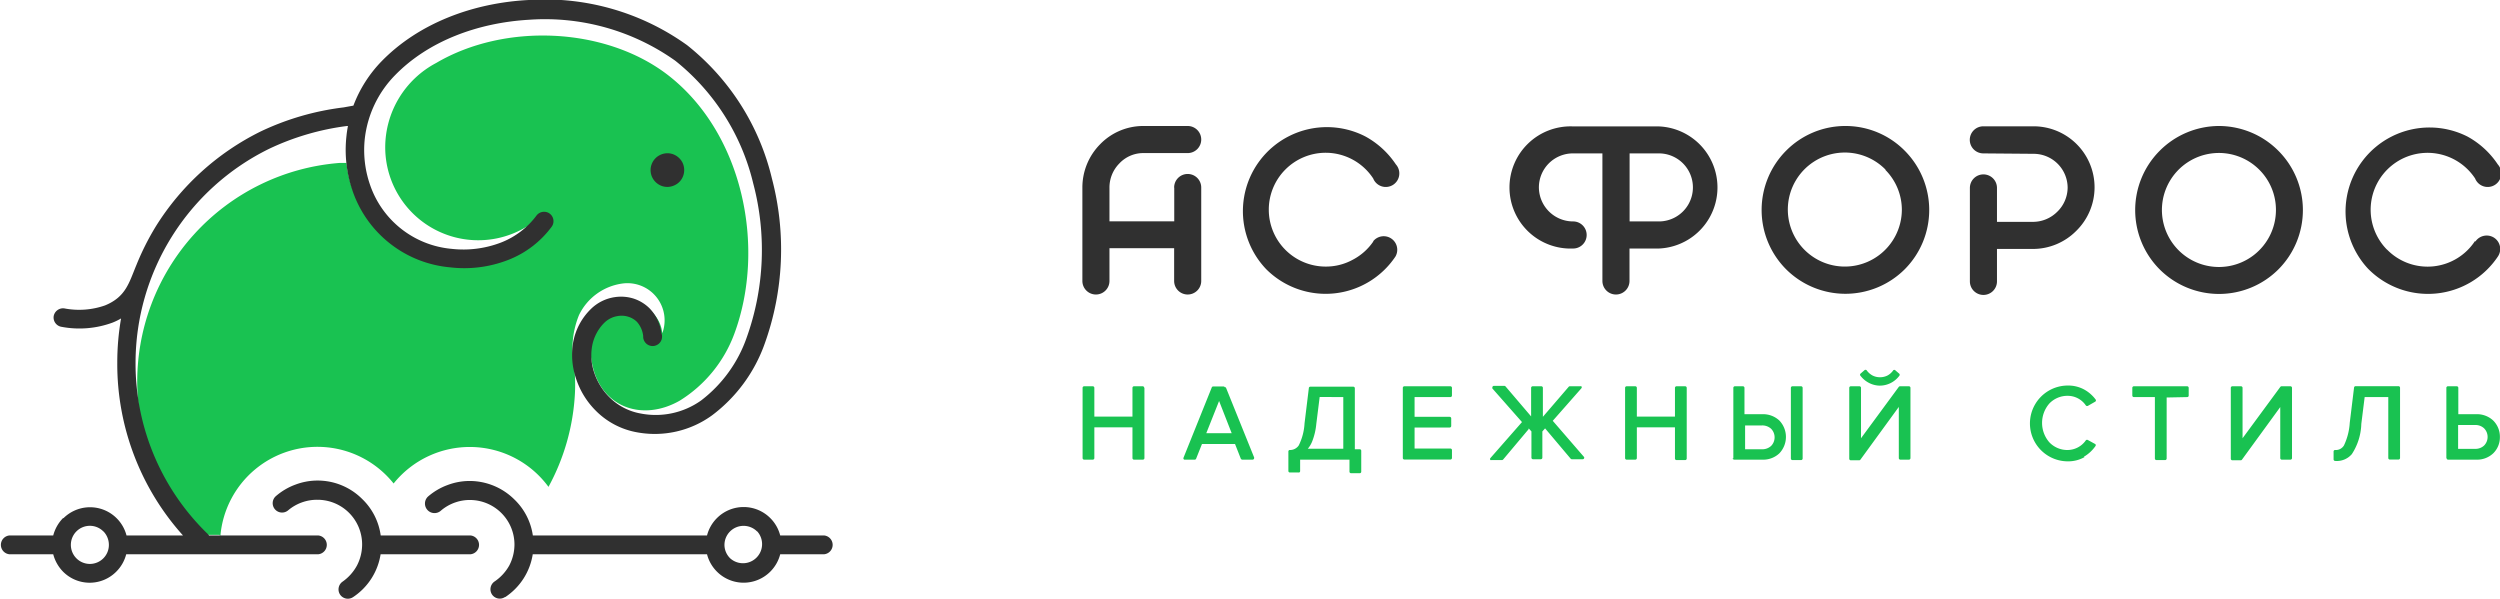
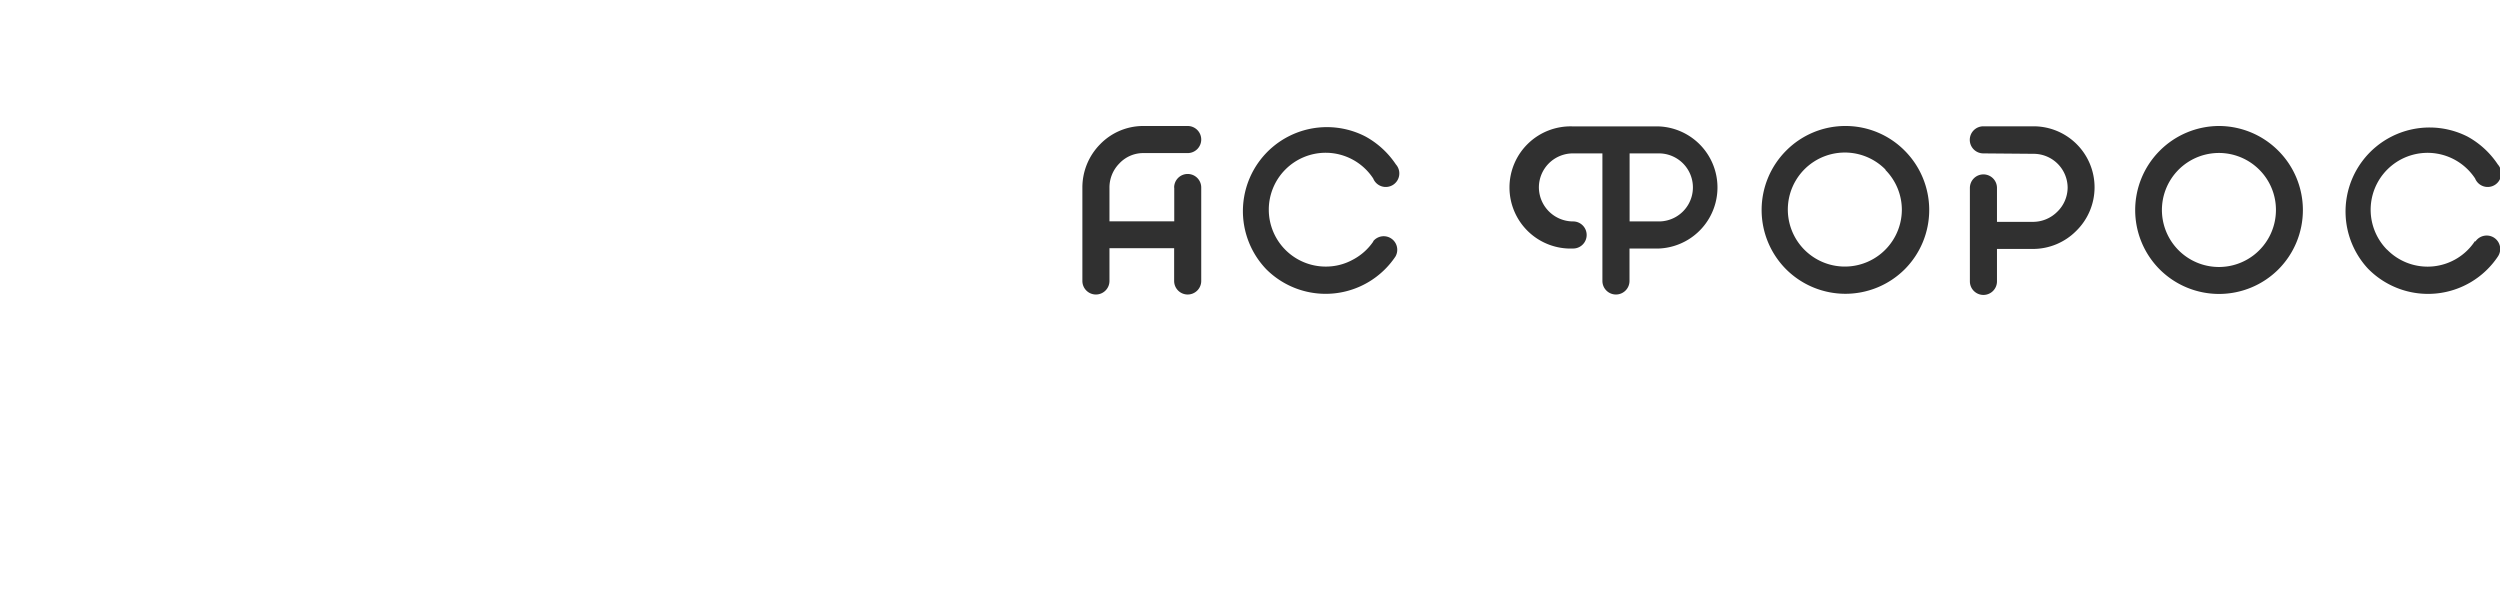
<svg xmlns="http://www.w3.org/2000/svg" id="Слой_1" data-name="Слой 1" viewBox="0 0 238.11 57.03">
  <defs>
    <style>.cls-1,.cls-2{fill:#303030;fill-rule:evenodd}.cls-2{fill:#19c251}</style>
  </defs>
  <path class="cls-1" d="M149.83 21.09a1.29 1.29 0 110 2.58 5.82 5.82 0 110-11.63H158a5.82 5.82 0 010 11.63h-2.8v3.09a1.29 1.29 0 01-2.58 0V14.61h-2.8a3.24 3.24 0 00-3.25 3.24 3.26 3.26 0 003.25 3.24zM130.77 23a1.29 1.29 0 012.14 1.43 8 8 0 01-12.3 1.22A8 8 0 01130.05 13a8.23 8.23 0 012.9 2.66 1.29 1.29 0 11-2.16 1.34 5.42 5.42 0 00-4.53-2.45 5.42 5.42 0 00-3.83 9.25 5.42 5.42 0 003.84 1.59 5.3 5.3 0 002.55-.64 5.4 5.4 0 002-1.78zm105 0a1.3 1.3 0 011.79-.35 1.28 1.28 0 01.35 1.78 8 8 0 01-12.31 1.22l-.07-.07A8 8 0 01235 13a8.15 8.15 0 012.9 2.66 1.29 1.29 0 11-2.16 1.34 5.42 5.42 0 10-8.43 6.74l.07.06a5.4 5.4 0 008.34-.83zm-60-11a7.93 7.93 0 015.64 2.35 8 8 0 010 11.3 8 8 0 01-11.29 0 8 8 0 010-11.3 7.94 7.94 0 015.61-2.35zm3.83 4.17a5.43 5.43 0 101.54 3.83 5.41 5.41 0 00-1.58-3.83zM211.36 12a8 8 0 015.64 2.36 8 8 0 010 11.3 8 8 0 01-11.3 0 8 8 0 010-11.3 8 8 0 015.66-2.36zm3.83 4.17a5.43 5.43 0 101.58 3.83 5.4 5.4 0 00-1.58-3.83zm-103.36 1.69a1.29 1.29 0 112.58 0v8.9a1.29 1.29 0 11-2.58 0v-3.12h-6.16v3.12a1.29 1.29 0 01-2.58 0v-8.92a5.86 5.86 0 011.68-4.09 5.72 5.72 0 014.06-1.75h4.29a1.29 1.29 0 010 2.58h-4.29a3.12 3.12 0 00-2.23 1 3.25 3.25 0 00-.93 2.28v3.22h6.17v-3.2zm77.07-3.25a1.29 1.29 0 110-2.58h4.73a5.81 5.81 0 014.11 9.97 5.81 5.81 0 01-4.1 1.71h-3.44v3.09a1.29 1.29 0 01-2.58 0v-8.9a1.29 1.29 0 012.58 0v3.23h3.44a3.27 3.27 0 002.29-.95 3.23 3.23 0 001-2.3 3.24 3.24 0 00-3.24-3.23zm-30.89 0h-2.8v6.48H158a3.24 3.24 0 000-6.48z" />
-   <path class="cls-2" d="M109 36.94v6.69a.15.15 0 01-.14.15H108a.15.15 0 01-.14-.15V40.7h-3.63v2.93a.15.15 0 01-.14.15h-.84a.15.15 0 01-.14-.15v-6.69a.15.15 0 01.14-.15h.84a.15.15 0 01.14.15v2.74h3.63v-2.74a.15.15 0 01.14-.15h.84a.15.15 0 01.14.15zm7.75-.06l2.7 6.69a.13.13 0 010 .06.15.15 0 01-.14.15h-1a.2.2 0 01-.13-.09l-.55-1.4h-3.15l-.55 1.38a.15.15 0 01-.13.11h-1a.14.14 0 01-.08-.18l2.69-6.69a.14.14 0 01.13-.1h1a.15.15 0 01.13.09zm-1.86 4.38h2.42l-1.2-3.07-1.22 3.07zm8.8 3.74h-.84a.14.14 0 01-.14-.14V43a.14.14 0 01.13-.14 1 1 0 00.86-.44 5.34 5.34 0 00.55-2.1l.41-3.36a.14.14 0 01.14-.13h4.1a.15.15 0 01.14.15v5.81h.47a.14.14 0 01.14.14v2a.14.14 0 01-.14.14h-.83a.15.15 0 01-.15-.14v-1.15h-4.7v1.09a.14.14 0 01-.14.14zm2-7.19l-.32 2.56a6 6 0 01-.4 1.69 2.45 2.45 0 01-.41.68h3.38v-4.92zm12.6 5.07v.74a.15.15 0 01-.15.15h-4.38a.15.15 0 01-.15-.15v-6.68a.15.15 0 01.15-.15h4.38a.15.15 0 01.15.15v.74a.15.15 0 01-.15.14h-3.41v1.88h3.34a.15.15 0 01.15.14v.74a.15.15 0 01-.15.14h-3.34v2h3.41a.15.15 0 01.15.14zm7.3-2l-2.42 2.88a.17.17 0 01-.12.06h-1a.19.19 0 01-.09 0 .14.14 0 010-.2l3-3.42-2.82-3.2a.13.13 0 010-.1.15.15 0 01.14-.15h1a.16.16 0 01.11.05l2.44 2.86v-2.72a.15.15 0 01.14-.15h.84a.15.15 0 01.14.15v2.76l2.45-2.85a.14.14 0 01.11-.06h1a.13.13 0 01.1 0 .14.14 0 010 .2l-2.72 3.09 2.95 3.41a.14.14 0 01.05.1.15.15 0 01-.14.15h-1.05a.17.17 0 01-.11-.06l-2.43-2.88-.26.29v2.5a.15.15 0 01-.14.15H146a.15.15 0 01-.14-.15v-2.5l-.26-.29zm15.06-3.9v6.69a.15.15 0 01-.15.15h-.83a.15.15 0 01-.14-.15V40.7h-3.63v2.93a.15.15 0 01-.15.15h-.83a.15.15 0 01-.14-.15v-6.69a.15.15 0 01.14-.15h.83a.15.15 0 01.15.15v2.74h3.63v-2.74a.15.15 0 01.14-.15h.83a.15.15 0 01.15.15zm4.44 6.69v-6.73a.15.15 0 01.14-.15h.77a.15.15 0 01.15.15v2.51h1.71a2.27 2.27 0 011.61.6 2.26 2.26 0 010 3.13 2.24 2.24 0 01-1.61.6h-2.69a.15.15 0 01-.14-.15zm3.6-2.83a1.24 1.24 0 00-.87-.32h-1.61v2.27h1.61a1.24 1.24 0 00.87-.32 1.17 1.17 0 000-1.63zm3-3.86v6.69a.15.15 0 01-.14.15h-.84a.15.15 0 01-.14-.15v-6.73a.15.15 0 01.14-.15h.84a.15.15 0 01.14.15zm9.15 1.79l-3.64 5a.15.15 0 01-.12.07h-.8a.15.15 0 01-.15-.15v-6.75a.15.15 0 01.15-.15h.83a.15.15 0 01.14.15v4.8l3.59-4.88a.16.16 0 01.13-.07h.85a.15.15 0 01.14.15v6.69a.15.15 0 01-.14.15H181a.15.15 0 01-.15-.15v-4.9zm-.31-3.49l.37.32a.15.15 0 010 .19 2.37 2.37 0 01-.82.69 2.35 2.35 0 01-1.05.25 2.31 2.31 0 01-1-.25 2.4 2.4 0 01-.83-.69.14.14 0 010-.2l.38-.33a.15.15 0 01.2 0 1.67 1.67 0 00.56.5 1.53 1.53 0 00.72.17 1.56 1.56 0 00.72-.17 1.58 1.58 0 00.54-.49.14.14 0 01.2 0zm18 8.26a3.14 3.14 0 01-1.58.4 3.61 3.61 0 110-7.22 3.19 3.19 0 011.5.35 3.43 3.43 0 011.16 1 .14.14 0 01-.06.19l-.7.4a.16.16 0 01-.19-.05 2.08 2.08 0 00-1.72-.91 2.38 2.38 0 00-1.75.73 2.81 2.81 0 000 3.7 2.36 2.36 0 001.74.73 2.14 2.14 0 001.72-.9.15.15 0 01.19-.06l.73.4a.15.15 0 010 .2 3.45 3.45 0 01-1.09 1zm7.83-5.68v5.81a.15.15 0 01-.14.15h-.83a.15.15 0 01-.15-.15v-5.85h-2a.15.15 0 01-.15-.14v-.74a.15.15 0 01.15-.15h5.08a.15.15 0 01.14.15v.74a.14.14 0 01-.14.14zm10.82.91l-3.64 5a.15.15 0 01-.12.07h-.81a.15.15 0 01-.14-.15v-6.75a.15.15 0 01.14-.15h.84a.15.15 0 01.14.15v4.8l3.59-4.88a.15.15 0 01.12-.07h.86a.15.15 0 01.14.15v6.69a.15.15 0 01-.14.15h-.84a.15.15 0 01-.14-.15v-4.9zm6.82 4.48a1.88 1.88 0 01-1.6.65.15.15 0 01-.14-.15V43a.14.14 0 01.14-.14.9.9 0 00.85-.44 5.85 5.85 0 00.55-2.15l.41-3.36a.15.15 0 01.14-.13h4.1a.15.15 0 01.14.15v6.69a.15.15 0 01-.14.15h-.83a.15.15 0 01-.15-.15v-5.8h-2.25l-.32 2.56a5.54 5.54 0 01-.9 2.87zm9 .38v-6.69a.15.15 0 01.15-.15h.85a.15.15 0 01.14.15v2.51h1.72a2.25 2.25 0 011.6.6 2.17 2.17 0 01.64 1.56 2.13 2.13 0 01-.64 1.57 2.23 2.23 0 01-1.6.6h-2.69a.15.15 0 01-.15-.15zm3.6-2.83a1.19 1.19 0 00-.86-.32h-1.62v2.27h1.62a1.19 1.19 0 00.86-.32 1.17 1.17 0 000-1.63zM54.76 37.45a20.85 20.85 0 01-2.52 8.92 9.3 9.3 0 00-14.75-.32 9.28 9.28 0 00-16.5 5 .31.31 0 01-.09-.11H19a20.9 20.9 0 0113.33-35.42H33c1 9.05 12.74 12.15 17.19 6.05A8.86 8.86 0 0136.69 14a9.1 9.1 0 014.85-8c6.54-3.85 16.07-3.42 22 1.09 7.21 5.51 9.46 16.43 6.4 24.7a12.65 12.65 0 01-5.2 6.37c-3.5 2-7.41.69-8.3-3.32a5.77 5.77 0 01.81-4.65 3.22 3.22 0 015.83 1.55A3.54 3.54 0 0059.31 27a5.4 5.4 0 00-4.16 3 8.39 8.39 0 00-.49 4.68 16.34 16.34 0 01.1 2.77z" />
-   <path class="cls-1" d="M36.26 51h8.56a.9.9 0 010 1.79h-8.57a6 6 0 01-2.62 4.08.89.89 0 01-1.24-.24.9.9 0 01.25-1.24A4.46 4.46 0 0034 53.86a4.36 4.36 0 00.49-2 4.25 4.25 0 00-4.25-4.26 4.28 4.28 0 00-2.79 1 .89.89 0 01-1.17-1.35 6 6 0 011.85-1.09 5.94 5.94 0 012.11-.39 6 6 0 014.27 1.77A5.92 5.92 0 0136.26 51zM13 25.22c-.71 1.7-1 3.05-3 3.87a7.47 7.47 0 01-3.89.28.91.91 0 00-1 .76.9.9 0 00.76 1 9.14 9.14 0 004.84-.4 5.66 5.66 0 00.82-.4 24.56 24.56 0 00-.36 4.23A24.43 24.43 0 0017.43 51h-5.38a3.59 3.59 0 00-6-1.65H6A3.7 3.7 0 005.07 51H.89a.9.9 0 000 1.79h4.18A3.7 3.7 0 006 54.44a3.57 3.57 0 005.08 0 3.59 3.59 0 00.94-1.65h18.3a.9.9 0 000-1.79H19.91l-.1-.12a22.58 22.58 0 01-6.9-16.3 22.74 22.74 0 0112.73-20.41A24.48 24.48 0 0133.05 12h.09c-.06.32-.11.63-.14.94a11.91 11.91 0 00.55 5.15 10.84 10.84 0 009.29 7.37 11.54 11.54 0 005.53-.69 9.36 9.36 0 004.17-3.17.9.9 0 00-.19-1.26.91.91 0 00-1.26.2 7.67 7.67 0 01-3.37 2.56 10 10 0 01-4.72.6 9.06 9.06 0 01-7.78-6.17 10.06 10.06 0 01-.47-4.37 10.28 10.28 0 012.88-6c3.19-3.27 7.91-5 12.78-5.28a21.43 21.43 0 0113.9 3.9 21.26 21.26 0 017.43 11.69 24.74 24.74 0 01-.62 14.67 12.85 12.85 0 01-4.34 6A7.46 7.46 0 0161 39.38a5.57 5.57 0 01-3-1.59 5.89 5.89 0 01-1.4-2.29 5.05 5.05 0 01-.21-2.5 4.17 4.17 0 011.18-2.27 2.32 2.32 0 011.28-.63 2.12 2.12 0 011 .07 2 2 0 01.82.49 2.43 2.43 0 01.59 1.34.9.9 0 101.74-.26 4.16 4.16 0 00-1.12-2.36 3.85 3.85 0 00-1.56-.95 4 4 0 00-1.76-.13 4.09 4.09 0 00-2.28 1.13 5.93 5.93 0 00-1.7 3.23 7 7 0 00.29 3.41 7.65 7.65 0 001.83 3 7.34 7.34 0 004 2.11 9.28 9.28 0 007.13-1.63 14.65 14.65 0 005-6.81A26.55 26.55 0 0073.52 17a23 23 0 00-8.08-12.7A23.22 23.22 0 0050.36 0c-5.29.27-10.46 2.2-14 5.82a12.26 12.26 0 00-2.7 4.24l-.94.17a25.54 25.54 0 00-7.89 2.29 24.61 24.61 0 00-10 9.06A25 25 0 0013 25.22zm35.12 31.65a6 6 0 002.62-4.08h16.6a3.59 3.59 0 00.94 1.65 3.59 3.59 0 005.09 0 3.59 3.59 0 00.94-1.65h4.19a.9.9 0 000-1.79h-4.19a3.59 3.59 0 00-.94-1.65 3.59 3.59 0 00-5.09 0 3.59 3.59 0 00-.94 1.65H50.75A5.92 5.92 0 0049 47.58a6.06 6.06 0 00-4.27-1.77 5.94 5.94 0 00-2.11.39 6 6 0 00-1.85 1.09.89.89 0 101.23 1.34 4.25 4.25 0 017 3.22 4.36 4.36 0 01-.49 2 4.46 4.46 0 01-1.4 1.53.9.9 0 00-.25 1.24.89.89 0 001.24.24zm24-6.26a1.82 1.82 0 01-2.57 2.57A1.8 1.8 0 0169 51.9a1.82 1.82 0 013.1-1.29zm-62.27 0a1.84 1.84 0 01.52 1.29 1.8 1.8 0 01-.53 1.28 1.81 1.81 0 01-2.56 0 1.82 1.82 0 010-2.57 1.81 1.81 0 012.56 0zm54.2-35.94a1.65 1.65 0 01.94.79 1.63 1.63 0 01.1 1.23 1.56 1.56 0 01-.79.93 1.6 1.6 0 01-1.22.11 1.63 1.63 0 01-.94-.8 1.6 1.6 0 01.69-2.15 1.6 1.6 0 011.22-.11z" />
</svg>